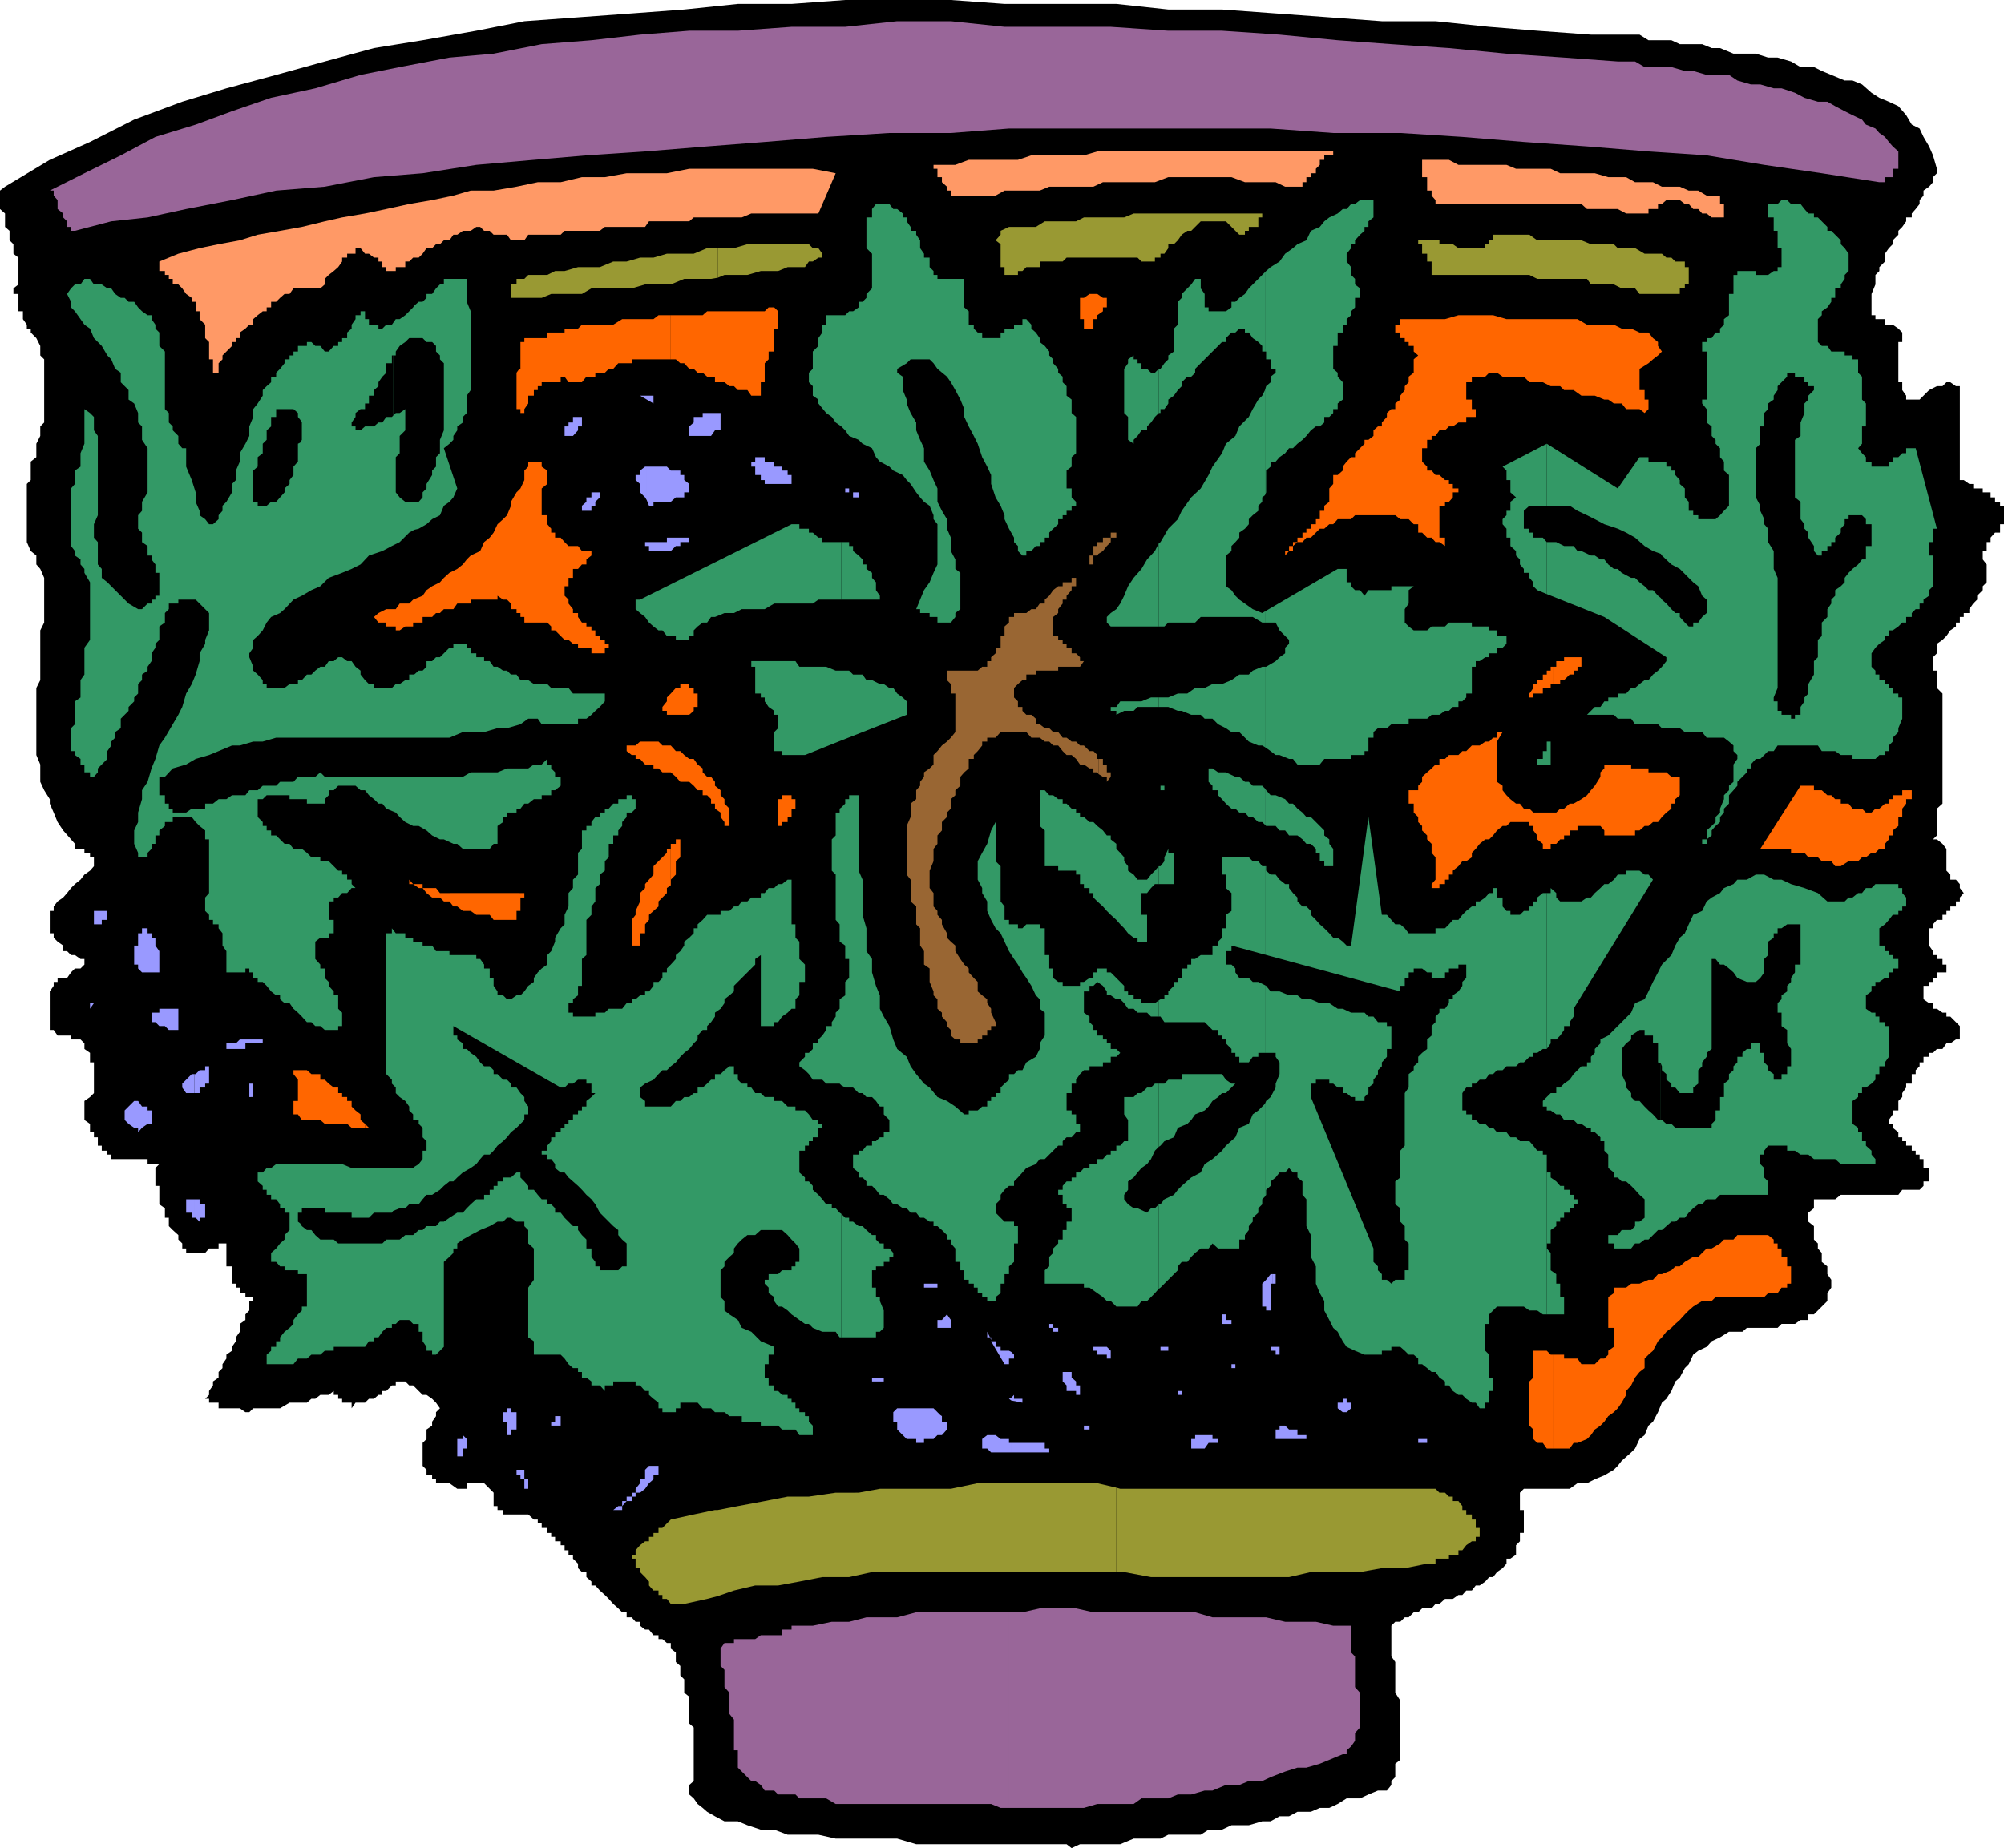
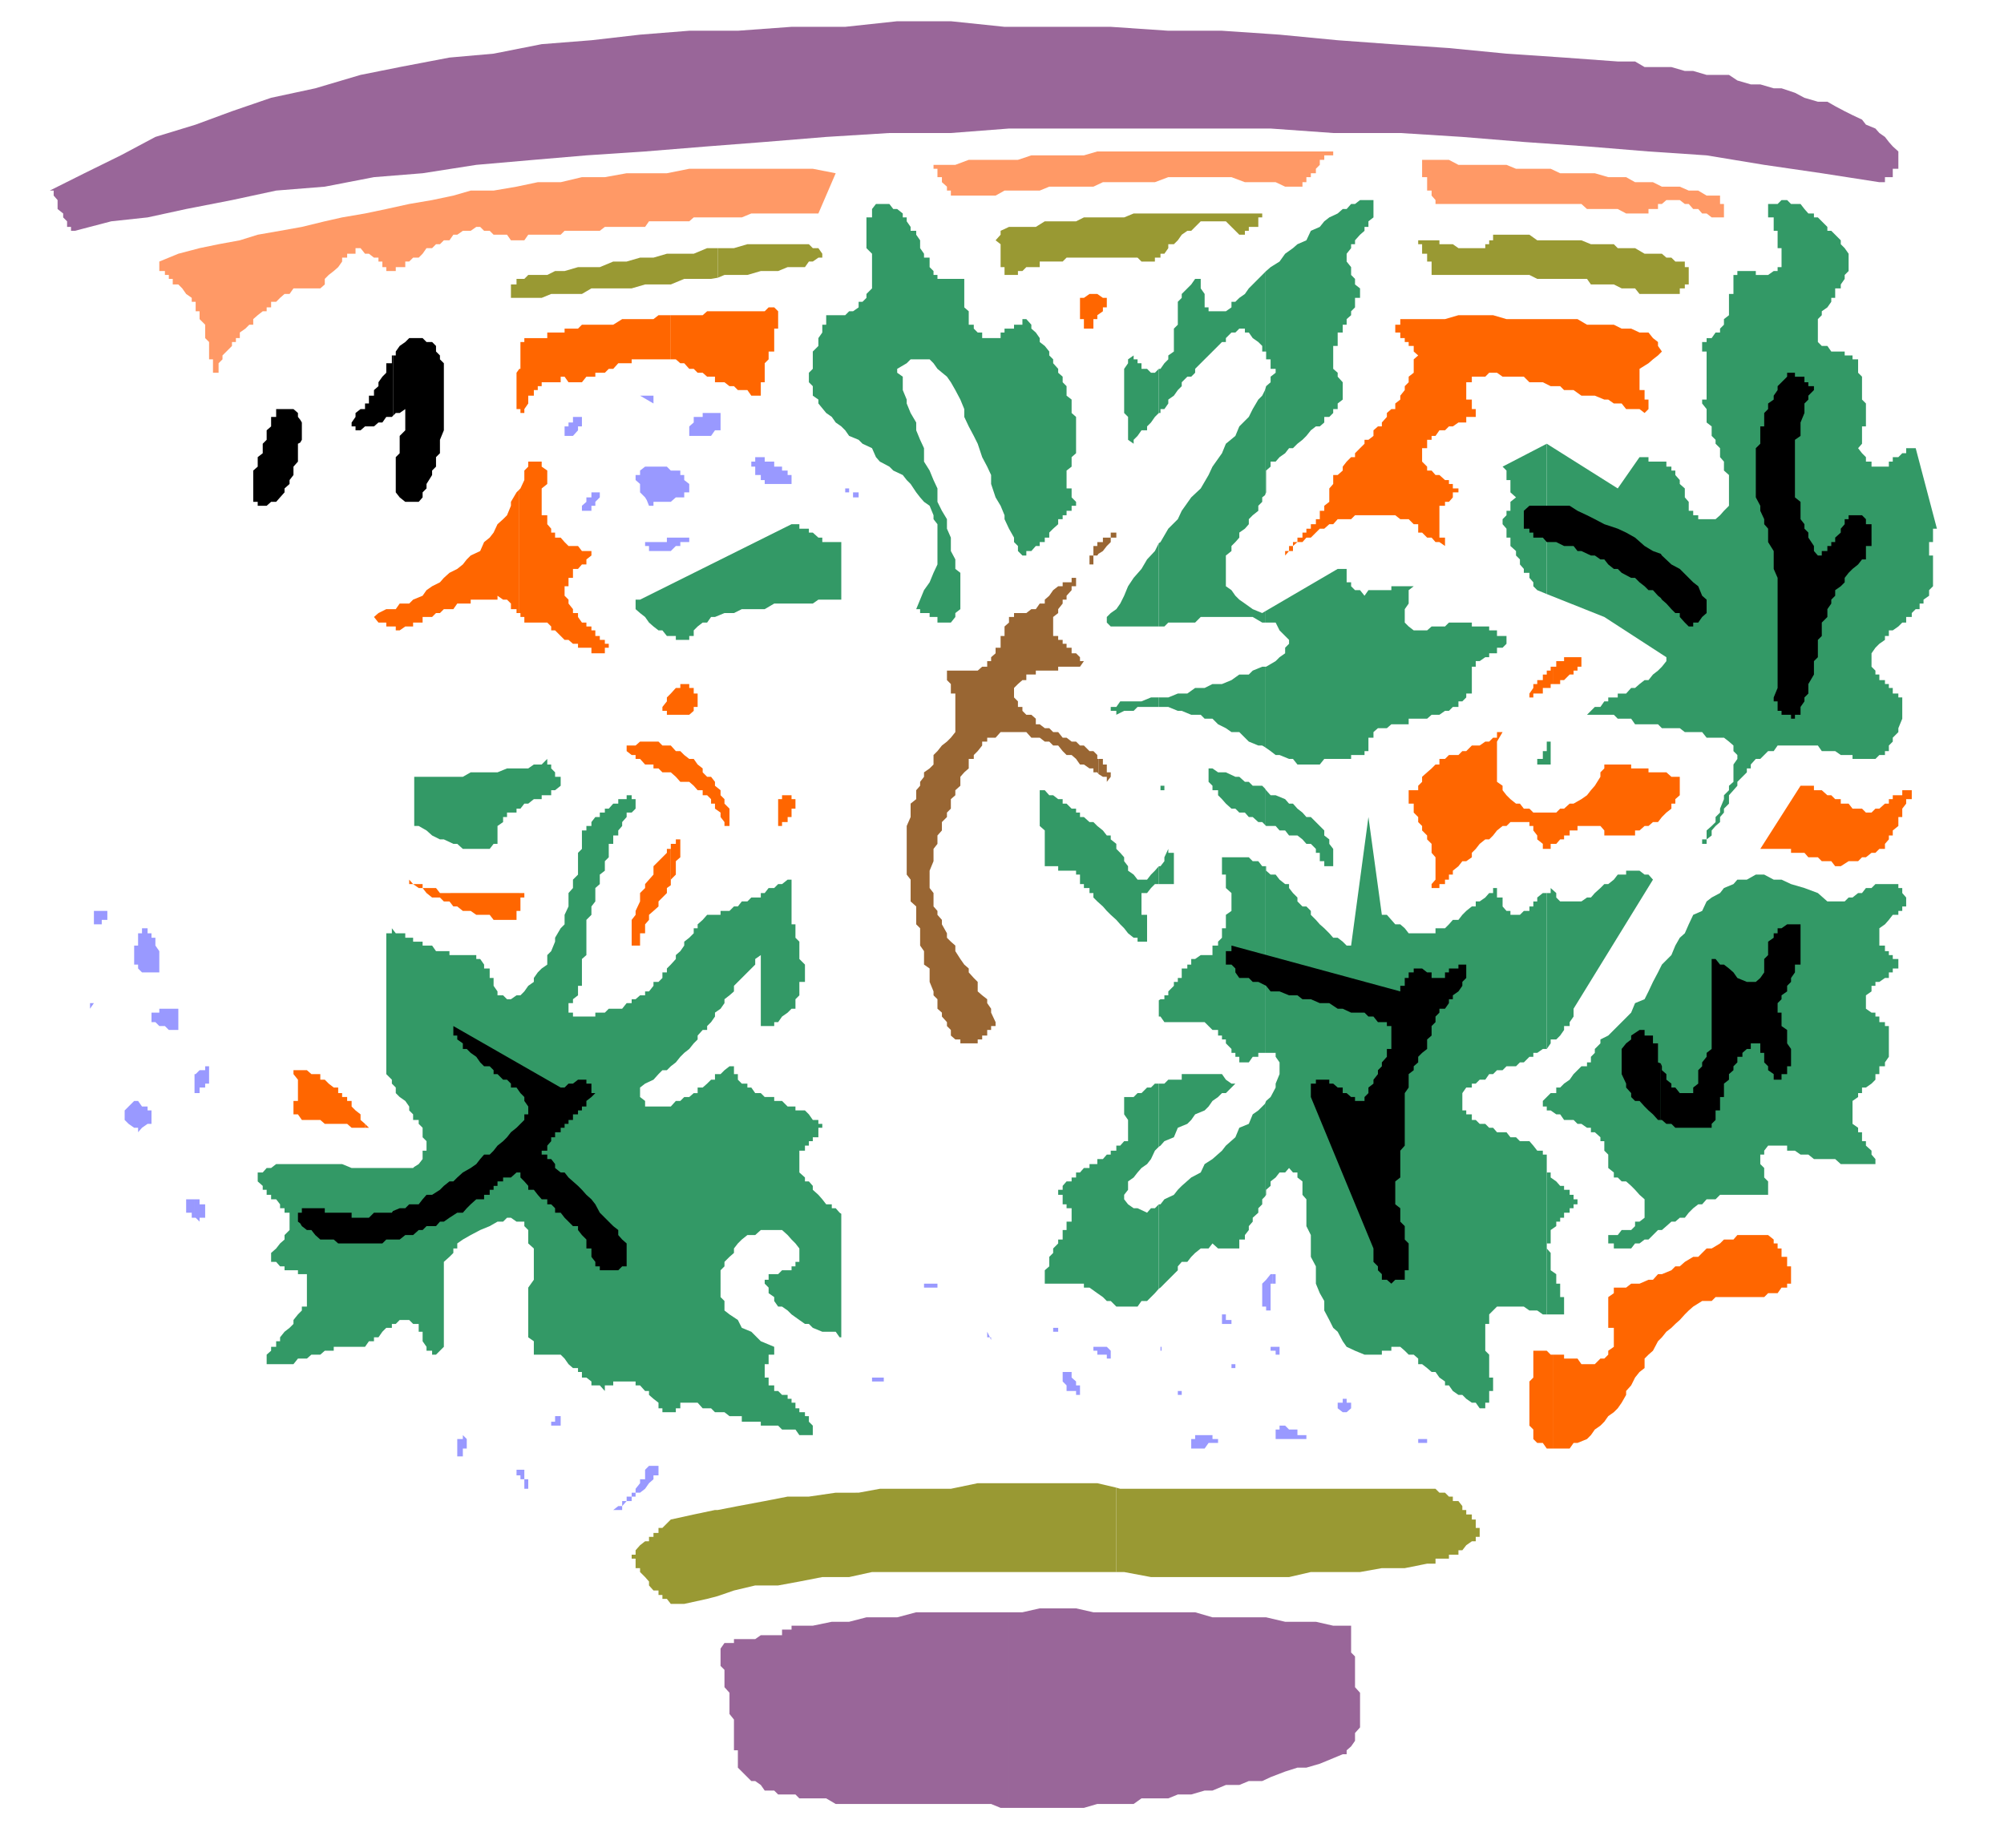
<svg xmlns="http://www.w3.org/2000/svg" width="358.5" height="330.699">
-   <path d="m191.703 330.7 1.5-.7h7.2l2.398-1h4.8l1.399-.7h5.8l1.403-.898h2.399l1.699-.8h3.101l2.399-.7h1.5l1.601-.902h1.7l1.5-.8h2.398l1.602-.7h1.699l1.5-.7 1.601-1h2.399l1.5-.698 1.699-.7h1.602l.8-1v-.703l.7-.699v-2.398l.898-.7v-10.601l-.898-1.399v-5.5l-.7-1v-5.5l.7-.703h.898l.8-.797h.7l.902-.902h.801l.7-.7h1.699l.699-.8h.699l1-.898h1.402l1-.7h.7l.699-.8h1l.699-.903h.703l1-.699.7-.8h.699l.699-.9 1-.698.699-.801v-.899h.703l1-.703V276.5l.7-.7v-1.5h.699v-4.1h-.7v-3.098l.7-.7h8.199l1.402-1h1.7l1.398-.703L287 264l1.703-1 .7-.7.699-.898 1.699-1.5.699-.703.8-1.699.903-.7.7-1.698.8-.7.899-1.703.699-1.699.8-.7.899-1.398.703-1.703.797-.699.902-1.7.7-.698.8-1.7.899-.703 1.5-.699.902-1 1.5-.7 1.598-1h2.402l.797-.698h5.5l.703-.7h2.399l1-.703h1.398v-1h1l.703-.699 1.7-1.7v-1.398l.699-1V229l-.7-1v-1.398l-1-.801v-1.602l-.699-.797v-.902l-.703-.7v-2.398l-1-.8V217l1-.8v-1.598h3.8l1-.801h10.302l.699-.899h3.101l.7-.703v-.797h1V209h-1v-1.598h-.7v-.8h-.699v-.7H342V205h-1v-.8h-.7v-.7h-.698v-.898l-1-.801v-.7h-.7v-.699l.7-1v-.703h1V197l.699-.7v-.698l.699-1v-.7h1V192.2h.703v-.699l.7-.7v-.698h.699v-1h1v-.7h.699l.699-.703h1l.703-1h.7l1-.699h.699v-2.398l-1.7-1.7h-.699v-.703h-.703l-1-.699h-.7v-1h-.698l-1-.7v-2.398h1v-.703h.699v-.7h.699v-1h1.703v-1.398h-.703v-1h-1v-.7h-.7v-.703l-.698-1v-3.097h.699v-.7l.699-.8h1v-.903h.703V163h.7v-.8h1v-.9h.699v-.698l.699-.801-.7-.899v-.703l-.699-.797h-1v-.902l-.699-.7v-3.898L347.5 151l-1-.8h-.7l.7-.7v-4.8l1-.9v-19.698l-1-1V120h-.7v-2.398l.7-.7V115.2l1-.699.703-.7.7-1 1-.698v-.7h.699v-1h.699v-.703h1v-.7l.699-1 .703-.7v-.698l1-1v-.7l.7-.703V101l-.7-.898v-1.5h.7V97h.699v-.8l.8-.9h.899v-1.5h.699v-3.3h-.7v-.7h-.898V89h-.8v-.898h-1.399v-.7H353v-.8h-.7l-1-.7h-.698v-16.8h-.7l-1-.7h-.699l-.703.7h-1l-1.398.699-1.7 1.699H341v-.7l-.7-1v-1.398h-.698V61.2h.699v-1.7l-.7-.7-1-.698h-1.398v-1H335.5v-.7h-.7v-3.8l.7-1.7V49.2l.703-.699v-.7l1-1v-1.398l.7-1 .699-.703V43l1-1v-.7l.699-.698.699-1v-.7h1V38.2l.703-.797.7-.902v-.7l.699-.8v-.898l1-.7.699-.8V31.7l.699-.7v-.8l-.7-2.4-.698-1.6-1-1.7-.7-1.5-1.402-.7-1-1.698L339.602 19l-1.7-.8-1.699-.7-1.402-.898-1.7-1.5-1.699-.7H330l-2.398-1-1.7-.703L324.5 12h-2.398l-1.7-1-2.402-.7h-1.7l-2.198-.698h-4l-2.399-1h-1.5l-1.703-.7h-4L299 7.2h-4.098l-1.601-1h-8.7L275 5.5l-8.598-.7-9.601-1h-9.598l-9.402-.698-9.598-.7-9.601-.703H209l-9.297-1h-20L170.102 0h-18.899l-9.601.7H132l-9.598 1-9.402.702-9.598.7-9.601.699L85.203 5.5l-9.601 1.7-8.7 1.402-8.8 2.398-8.7 2.402-8.902 2.399-7.898 2.398L24 21.402l-7.898 4-7.2 3.2-8 4.8-.902.7v3.3l.902.797v2.403l.801.699V43l.7.7v1.702l.898.7v4.8l-.899.7v1h.899v3.097h.8v1.403l.7 1v.699H5.5v.699l1 1 .703 1.402v1.7l.7.699v11.3l-.7.7V78L6.5 79.402v2.399l-1 .8v3.301l-.7.7V97l.7 1.602 1 .8V101l.703.8.7 1.602v8l-.7 1.399v8.898l-.703 1.403v12l.703 1.699v3.101l.7 1.5 1 1.598v.8l.699 1.602.699 1.7 1 1.5 1.402 1.597.7.801v.902h1.699v.7h1v.8h.699V155l-.7.8-1 .7-.699.902-1 .797-.699.703-.703.899-.7.8-1 .7-.698.898V163h-.7v4h.7v.8l.699.7 1 .7v1H12l.703.702h.7l1 .7h.699v1l-.7.699h-1l-.699.699-.703 1h-1.7v.7h-.698v.702l-.7 1v6.899h.7l.699 1h2.402V186h1.7l.699.7v1l1 .702v1.7h.699v5.5l-.7.699-1 .699v3.402l1 .7v1.5h.7v.898h.699v1.5h.703v.902h1v.7h.7v.8h6.5v.899H28.5l-.7.699v3.2h.7v3.3l1 .7v1.702h.703v1.5l.7.7 1 .898v.8l.699.7v.902h.699v.797h3.402l.7-.797h1.699v-.902H40.5v4.102h1v3.097h.703v.703h.7v1h1v.7H45.3v.699h-.7v1.699l-.699.7v1l-1 .702v1.399l-.699 1V240l-.703 1v.7l-1 .702v.7l-.7 1v.699l-.698.699v1l-1 .7v.702l-.7 1v.7l-.699.699h.7V251h1.699v1h3.8l1 .7h.7l.699-.7h4.8l1.7-1h3.101l.801-.7h.7l.898-.698h1.5l.902-.7v.7h.797v.699h.703V251h1.7v1l.699-1H65.3l.699-.7h.902l.801-.698h.7v-.7h.699l1-1h.699v-.703h1.7l.703.703h.7l1.699 1.7h.699l1 .699L78 251l.703 1-.703.7v.702l-.7 1v.7l-1 .699v1.699l-.698.7v4.1l.699.7v1h1v.7H78v.702h2.402l1.399 1H83.5v-1h3.102l1.699 1.7v2.398H89v.7h1v.8h4.5l1 .902h.703v.7h.7v.8h1v.899h.699V275h.699v.8h1v.7H101v.902h.703v.797h.797v.703l.902.899v.8l.7.7h.8v.898l.899.801v.7h.699l.8.902.903.8.7.7.8.898.899.8.699.7h.8v.902H113l.703.797h.797v.703l.902.7h.7l.8 1h.899v.699h.699l.8.699h.7v1l.902.7v1.702l.801.7v1.699l.7.699v2.402l.898.7v4.8l.8.7v9.597l-.8.703v1.7l.8.699.7 1 .902.699.797.7 1.402.8 1.7.902H132l1.703.7 2.399.8h2.398l2.402.899h5.5l3.098.699h11l3.402 1h26.899l.902.7" />
  <path fill="#f96" d="M308.402 38.2v-1.7h-.699V35h-2.402l-1.5-.898h-1.7l-1.601-.7h-3.2l-1.597-.8H292.5l-1.598-.903h-3.199L285.301 31h-6.2l-1.699-.8h-6.199l-1.703-.7h-8.598l-1.699-.898h-4.8v3.097h.898v2.403h.8V35l.7.8v.7h26.101l1 .902h5.5l1.5.797h4v-.797h1.7V36.5h.699l.8-.7h2.399l.902.7h.7l.8.902h.899l.699.797h.8l.903.703h2.2v.7-1.403M170.902 35h7.2l1.601-.898H186l1.703-.7h7.899l1.699-.8h9.3l2.399-.903h11.3l2.403.903h5.5l1.7.8H233v-.8h.703v-.903h.797V31h.902v-.8l.7-.7v-.898h.8V27.8h1.598v-.7h-42.2l-2.398.7H184.5l-2.398.8H173.3l-2.399.899H167v.7h.703v1.5h.797v.902l.902.8v.7h.7V35h.8m-131.8 31v-1l.699-.7v-.698l1.699-1.7V61.2h.703v-.7h.7v-1l1-.7.699-.698h.699v-1l.8-.7L47 55.7h.703V55h.797v-1h.902l.7-.7.8-.698h.899l.699-1h4.8l.802-.7v-1l.699-.703.902-.699.797-.7.703-1v-.698h.899v-.7h1.5v-1h.898l.8 1h.7l.902.7h.801v.699h.7v1h.699v.699H70.8v-.7h1.7v-1h.703l.7-.698h1l.699-.7.699-1h1L78 43.7h.703l.7-.699h1l.699-1h.699l1-.7h1.402l1-.698h.7l.699.699h1L88.3 42h2.402l.7 1H93.8l.699-1h5.8l.7-.7h6.3l.903-.698h7.2l.699-1h7.199l.8-.7h8.602l1.7-.703h12L149.5 31l-4.098-.8h-22.101l-4 .8h-7.2l-3.898.7h-4.101l-3.801.902h-4.098l-3.8.8-4.102.7h-4.098L81.102 35l-3.801.8-4.098.7-4.101.902-3.801.797-4.098.703-3.101.7-4.102 1-3.898.699-4 .699-3.2 1-3.8.7-3.399.702-3.8 1-3.403 1.399V48.5h1v.7h.703v.702h.7v1h1l.699.7.699 1 1 .699V54H35v1.7h.703v1.402l1 1V60.5l.7.7v3.1h.699v2.4h1V66" />
  <path fill="#99f" d="M124.102 78h3.101l.7-1h1v-3.098h-3.2v.7h-1.601v1l-.801.699V78h.8m14.399 8.602h3.102V85h-.7v-.8h-1v-.7H138.5v-.898h-1.7V81.8h-1.698v.8h-.7v.899h.7V85h1v.902h.699v.7h1.699M104.102 91v.402h1.699V90.5h.699v-.7l.8-.8v-.898h-1.5V89h-.898v.8l-.8.7v.5m0-15.2v-1.198H102.5v1h-.797v.699H101V78h1.5l.902-1v-.7h.7v-.5m11.601 21.9h.399v.902H120l.902-.903h.801V97h1.598v-.8h.8-4.8v.8h-3.598v.7m0-.7h-.3v.7h.3V97m0-7.5.399 1h.8v-.7H120l.902-.8h1.5v-.898h.899v-1.5l-.899-.7V85h-.699v-.8H120l-.7-.7h-3.597v6m0-6h-.3l-.903.7v.8h-.797v.902l.797.7v1.5l.902.898.301.5v-6m0-12 1.2.7v-1.4h-1.2v.7m0-.7H114.5l1.203.7zm36.399 17.302h.5V89h1v-.898h-1.5m-19.399-42v.699h1v-.7h-1m19.199 42.001v-.7h-.699v.7h.7" />
  <path fill="#993" d="M297.3 52.602h3.2v-1h.902v-.7h.7v-3.101h-.7v-1h-1.699l-.703-.7h-.898l-.801-.699h-3.098l-1.703-1h-3.098l-.699-.703h-4.101l-1.7-.699H275l-1.398-1h-6.5v1h-.7v.7h-.699v.702h-4.8l-1-.703H257.5V43h-3.797v.7h.7v1.702h.898v1.399h.8v2.398h17.5l1.399.703h8.902l.7 1h4.101l1.399.7h2.398l.8 1h4m-168.898 233 2.899-1 3.8-.903h4.102L143 283l4.102-.8h4.8l4.098-.9h43.703v-15.1l-3.402-.798h-21.399l-4.8 1h-12.7l-3.8.7H149.5l-4.797.699h-3.8l-4.102.8-4.801.899-3.598.7v15.402m0-15.402h-.5l-3.8.8-4.102.902-1.5 1.5h-.7v.899h-.898V275h-.8v.8h-.7l-.902.7-.797.902v.797H113v.703h.703v1.7h.797v.699l.902.898.7.801v.7l.8.902h.899v.8h.699v.7h.8l.7.898h2.402l4.098-.898 1.902-.5v-15.403m0-220.499 1.2-.5h4.101l2.399-.7h3.101l1.7-.7H144l.703-1h.7l1-.698h.699v-.7l-.7-1h-1l-.699-.703h-11l-2.402.703h-2.899V49.7" />
  <path fill="#993" d="M128.402 44.402H126.5l-2.398 1H119.3l-2.399.7H114.5l-2.398.699h-2.399l-2.402 1h-3.899L101 48.5h-1.7l-1.398.7H94.5l-.7.702h-1.398v1h-1v2.399h5.5l1.7-.7h5.5l1.699-1H113l2.402-.699H120l2.402-1h4.801l1.2-.203v-5.297m71.3 236.898h1.399l4.8.9h24.7l3.898-.9h8.8l3.903-.698h4.098l4-.801h1.5v-.899h2.402v-.703h1.7v-.797h.699l.699-.902 1-.7H264v-.8h.703v-1.598H264v-1.5h-.7V271h-1v-.8h-.698v-.7l-.7-.898h-1v-.801h-.699l-.703-.7h-1l-.7-.699h-56.398l-.699-.203v15.102m0-235.199h3.797l.703.699h2.399v-.7h1v-.699h.699l.699-1V43.7h1l.703-.699.7-1 1-.7h.699l1.699-1.698h4.5L221 41.3l.703.699h1v-.7h.7v-.698h1.699v-1.7h.699V38.2h-23l-1.7.703h-1.398v7.2m0-7.201h-5.8l-1.403.7h-5.598l-1.601 1H180.5l-1.5.699V42l-.898 1 .898.7v4.1h.703v1.4h2.399v-.7h.8l.7-.7H186v-1h4.102l.699-.698h8.902v-7.2" />
  <path fill="#f60" d="M328.3 155h1l1.403-.898h1.7l.699-.7h.699l1-.8h.699l.703-.7h1V151l.7-.8v-.7h.699v-.898l1-.801v-1.602h.699v-1.5l.699-.898V143h1v-1.598h-1.7v.899h-1.698V143h-.7v.8h-.699l-1 .9h-.703l-.7.702h-1l-.698-.703h-1.7l-.699-.898h-1.402V143h-1l-.7-.7h-.699l-1-.898H324.5v-.8h-2.398l-7.2 11.3h5.5v.7h2.399l.699.8h1.703l.7.7h1.699l.699.898M195.602 58.102v-1h.699v-.7l1-.703V55H198v-1.7h-.7l-1-.698h-1.398l-1 .699h-.699v3.8h.7v1.7h1.699v-.7m-54.7 89.001v-.903h.7v-1.5h.699V143h-.7v-.7h-1.699v.7h-.699v4.8h.7v-.698h1M65.3 201.8h.7l-.7-.698zm0 0" />
  <path fill="#f60" d="m65.3 201.102-.8-.7v-1l-.898-.703-.7-.699v-1h-.8v-.7h-.899v-.698H60.5v-1h-.797l-.902-.7-.7-.703h-.8v-1h-1.598l-.8-.699H52.5v.7l.8 1v3.8h-.8v2.402h.8l.7 1h3.3l.802.7h4l.8.699h2.399v-.7M92.902 163h.2v-2.398h.699v-.801h-.7v-.899.899h-.199V163m0-3.2H78.703l-.703-.898h-2.398l.699.899 1 .8h1.402l.7.7h1l.699.898h.699l1 .801h1.402l1 .7h2.399l.699.902h4.101V163h.5v-3.2m0-50.1h.2v.702h.699v1h4.101l.7.7v.699h.699L101 114.5h.703l.797.7h.902v.702h2.399v1h2.402v-1h.7v-.703h-.7v-.699h-.902v-.7h-.801v-1h-.7v-.698h-.898v-.7h-.8l-.7-1v-.703h-.902V109l-.797-1v-.7l-.703-.698v-1.7h.703v-1.5h.797v-1.601h.902l.7-.801h.8v-.898l.899-.7v-.8h-1.7l-.699-.903h-1.699L101 97l-.7-.8h-1v-.9h-.698v-.698l-.7-.801v-1.602h-1v-4.797l1-.8v-2.403l-1-.699v-.898H94.5v.898l-.7.7v1.702l-.698 1.5-.2.2v22.097" />
  <path fill="#f60" d="m92.902 87.602-.5.5-1 1.699v.699l-.699 1.7-.703.702-1 .899-.7 1.5-.698.898-1 .801-.7 1.602-1.699.8-.703.7-.7.898-1 .8-1.398.7-1 .902-.699.797-1.402.703-1 .7-.7 1-1.699.699-.699.699H71.5l-.7 1h-1.698l-1.399.7-.8.702.8 1h1.399v.7H70.8v.699h.699l1-.7h1.402v-.699h1.7v-1H77.3l.7-.702h.703l.7-.699h1.699l.699-1h2.402v-.7H89v-.698l1 .699h.703l.7.699v1h1v.7h.5v-22.1M92.902 73.2h.2v1.402-.7h.699V73.2l.699-1v-1.398h1v-1h.703v-.7h.7v-.699h3.398v-1H101l.703 1h2.399l.8-1h1.598V66.7h1.703l.7-.699h.8l.899-1H113v-.7h7v-7.898h-2.2l-.898.7h-5.601l-1.598 1h-5.601l-.7.699H101v.699h-3.098v1h-4.101v.7h-.7V66h-.199v7.2m0-7.2-.5.7v6.5h.5V66M120 158.402v-1l.902-.902v-2.398l.801-.7V150.2h-.8v.8H120v7.402" />
  <path fill="#f60" d="M120 151.902h-.7v.7L116.903 155v1.5l-.8.902-.7.797v.703l-.902.899v1.5l-.797 1.699v.7l-.703.902v4.597h1.5V167h.902v-1.598l.7-.8v-.903l.8-.699.899-.8v-.9l1.5-1.5v-.898l.699-.5v-6.5M120 138.2l.902.8.801.902h1.598l.8.7.7.8h.902v.899h.797l.703.699v.8h.7v.9l1 .702v.797l.699.903v.699h.898v-3.102l-.898-.898V143l-.7-.7v-.898l-1-.8v-.7l-.699-.902h-.703l-.797-.8v-.7l-.902-.7-.7-1h-.8l-.899-.698-.699-.7h-.8l-.903-1v4.797m0-4.797h-1.5l-.7-.703h-3.3l-.797.703h-1.601v1l.898.7h.703v.699h.797l.902 1h1.5v.699h.899l.699.7h1.5v-4.798m0-5.5h3.3l.802-.703v-.699h.699v-2.398h-.7v-1h-.8v-.7h-1.598v.7h-.8l-.903 1v3.8m0-3.8-.7.699v.699l-.8 1v.7h.8v.702h.7v-3.8m0-59.802h.902l.801.7h.7l.898 1h.8l.7.7h.902l.797.702h1.402v1h1.7l.898.7h.8l.7.699h1.703l.7 1h1.699v-2.399h.699V65l.699-.7v-1.398h1v-4.101h.703v-3.102L138.5 55h-1l-.7.7h-10.3l-.797.702H120v7.899M277.902 259.2h2.899l.699-1h.703l1.7-.7.699-.7.699-1 1-.698.699-.7.703-1 1-.703.7-.699.699-1 .8-1.398v-.7l.899-1 .699-1.402.8-1 .903-.7v-1.698l.7-.7.8-.703.899-1.699.699-.7.8-1 .899-.698.703-.7.797-.703.902-1 .7-.699.8-.7 1.598-1h1.703l.7-.698h8.699l.699-.7H318l.703-1h1v-.703h.7v-3.097h-.7v-1.7h-1v-1.5H318v-.902h-.7v-.7l-1-.8h-5.5l-.698.8h-1.7l-.699.7-1.5.902h-.902l-.801.797-.7.703h-.898l-1.5.899-.902.8h-.797l-.703.7-1.7.699h-.698l-.899 1h-.8l-1.602.7h-1.5l-.899.702h-2.199v1l-1 .7v5.5h1V241l-1 .7v.702l-.703.7h-.7l-1 1h-2.398l-.699-1h-2.402v-.7h-1.899V259.2" />
  <path fill="#f60" d="M277.902 242.402h-.5l-.699-.703h-2.402v4.801l-.7.7v7.902l.7.699v1.699l.699.7h1l.703 1h1.2v-16.798M277.902 151h.5l.7-.8h.699v-.7h1v-.898h1.402v-.801h4.098l.699.8v.899h5.5v-.898h.8l.903-.801h.7l.8-.7h.899l.699-.902.8-.797.899-.703v-.898h.703V143l.797-.7V139H299l-.898-.8h-3.2v-.7h-3.101v-.7H287v.7l-.7.7v.8l-1 1.602-.698.8-.7.899-1 .699-1.402.8h-.7l-1 .9h-.698l-.7.702h-.5V151m0-5.598h-3.601l-.7-.703h-1l-.699-.898h-.699l-1-.801-.703-.7-.7-.898v-.8l-1-.7V132.7l1-1.699h-1v1h-.698l-.7.7h-.699l-1 .702h-1.402l-1 1h-.7l-.699.7h-1.699l-.703.699h-1v1h-.7l-.698.699-.801.7-.899.8v.902l-.699.7v.8H252v2.399h.902v1.601l.801.797v.903l.7.699v.8l.898.899v.7l.8.8v1.602l.7.8v4l-.7.797v.703h1.399v-.703h1v-.797h.703v-.902h.7v-.7l1-.8.699-.898h.699l1-.7v-.8l.699-.7.703-.902 1-.8h.7l.699-.7.699-.898 1-.801h.699l.703-.7h3.399v.7h.699v.8l.699.899v.7l1 .8v.902h1.402V151h.5v-5.598m0-23h1.2v-.703h.699l1-1h.699V120h.703v-.7h.7v-1.698H279.8v.699h-1.399v1h-.5v3.101" />
  <path fill="#f60" d="M277.902 119.3h-.5v.7h-.699v.7H276v1h-1v.702h-.7v.7l-.698 1v.699h.699v-.7H276v-1h1.402v-.699h.5v-3.101m0-50.199h1.2l.699.699h1.699l1.402 1h2.399L287 71.5h.703l1 .7h1.399l.8 1h2.399l.902.702.7-.703V71.5h-.7v-1.7h-.902V66l1.601-1 .801-.7.899-.698.699-.7-.7-1V61.2l-.898-.699-.8-1H293.3l-1.5-.7h-1.7l-1.398-.698h-4.8l-1.7-1h-4.3v12m0-12.001H269.5l-2.398-.7h-6.2l-2.402.7h-8v1h-.898V59.5h.898v1h.8v.7h.7v.702h.902v1l.801.7-.8.699v2.398l-.903.703v1l-.7.7v.699l-.8 1v.699l-.898.7v1h-.7l-.8.702v.7l-.899 1v.699h-.703l-.797.699v1l-.902.7h-.7v.702l-.8.797-.899.903v.699h-.699l-.8.8-.7.899v.7l-.902.8h-.801v1.602l-.7.8v2.399l-.898.699v.902h-.8v1.5h-.7v.899h-.902v.8h-.797v.7H233v.898h-.898V97h-.801v.7h-.7v.902h-.699v.8l.7-.8h.699v-.903l.8-.699H233l.703-.8h.797l.902-.9.7-.698h.8l.899-.801h.699l.8-.899h2.403l.7-.703h7.199l.898.703h1.5l.902.899h.801v1.5h.7l.898.898h.8l.7.801h.699l1 .7v-1.5h-1v-5.7h1v-.7h.703l.7-.8v-.898h1v-.7h-1v-.8h-.7v-.7h-.703l-1-.902h-.7l-.698-.8h-.801v-.7l-.899-.898v-2.403h.899v-1.5h.8V78h.7l.699-1h1l.703-.7h.7l1-.698h1.398v-1H264v-1.403h-.7V71.5h-1v-3.098h1v-1h2.403l.7-.703h1.398l1 .703h3.8l1 1H276l1.402.7h.5v-12m-48 42.3h-1v.7-.7h1m-154.3 59.5v-.703h-1.7l-.699-.797v.797h.7l1 .703h.699" />
  <path fill="#99f" d="M100.3 255.102v-1.7h-1v1h-.698v.7h1.699M82.8 259.2h.7v-1.7l-.7-.7v.7h-1v3.102h1v-1.403m29.302 9.403H113v-.801h.703v-.7h.797l.902-.699.7-1 .8-.703V264h.899v-1.7h-1.7l-.699.7v1.7h-.902v.702l-.797 1v.7H113v.699h-.898v.8h-.801v.899h-.7l-.898.7h1.598v-.7l.8-.898m108.199-31.7v-.703h-1v-1h-.698v1.703h1.699m-62.199 9.598H156v.7h2.102v-.7m35.101 3.102v-1.7h-.703v-.703l-.797-.699v-1h-1.601v1.7l.699.702v1h1.699v.7h.703m18.199 0v-.7h-.699v1.399-.7h.7m29.499 3.099.801-.7v-1h-.8v-.7h-.7v.7h-.902v1l.902.7h.7m15.897 5.5h-1.5v-.7h-2.398.801v.7h3.098m-43.001 1h1.7l.703-1h1.7v-.7h-1v-.7H213.8v.7h-.7v1.7h.7M17 179.5h-.898v1l.699-1H17m0-14.098h1.203v-.8h1V163H17v2.402M17 163h-.2v2.402h.2V163m9.602 38.102h.5v-2.403h-.5v2.403m0-2.402h-.2v-.7h-1l-.699-1H24l-1.7 1.7v1.702l.7.7 1 .699h.703v.8l.7-.8 1-.7h.199V198.7m0-24.7H28.5v-3.8l-.7-1v-1.4h-.698v-.8h-.5v7m0-7h-.2v-.898h-1V167h-.699v2.2H24v3.402h.703v.699l.7.699h1.199v-7m8.198 50.902h.2l.703.7v-.7h1V215.5h-1v-.898h-.902v3.3m-.001-3.3h-1.5V217h1v.902h.5v-3.3m0-19h.903v-1h1v-.7h.7v-3.101h-.7v.699h-1l-.703.7h-.2v3.402" />
-   <path fill="#99f" d="M34.8 192.2h-.5l-1 1-.698.702v.7l.699 1h1.5v-3.403m10.101 4.101h.399v-2.398h-.399v2.399m0-2.399h-.3v2.399h.3v-2.399m0-7.202H47v-.7h.703-2.8v.7m-.001-.7h-2l-.699.7H40.5v1h3.402v-1h1v-.7m46.5 70.8v-1h1v-3.1h-1v-.7 4.8" />
-   <path fill="#99f" d="M91.402 252h-.699v.7H90v1.702h.703v2.399h.7V252m76.8 4.8h.297l.902-1v-1.398h-.902v-1l-.297-.203v3.602m0-3.601-.5-.5-.703-.7h-6.5l-.7.7v1.702h.7v1.399l1 1 .703.699h1.7v.7h1.398v-.7H167l.703-.7h.5v-3.6m0-15.598h1.899v-1.403l-.7-1-.902 1h-.297v1.403m0-1.402h-.5v1.402h.5v-1.403m12.699 23.703h6.801v-.703h-.8v-1h-6v1.703m-.001-1.702h-.402v-.7H179l-.898-.7h-1.5l-.899.7v1.7h.899l.699.702h3.601V258.2m0-7.598 2 .398v-.7h-1.5v-.698l-.5.5v.5m0-.5-.402.199.402.3zm0-7h.5v-.7l-.5-.5v1.2m0-1.2-.402-.203H179V241h-.898v-1h-.801l2.402 4.102h.797v-1h.402v-1.2m7.5-5h-.699v.7h.7v-.7m6.499 18.898v-.698h-1v.699h1M207.8 241.7h1.2v-.7h-1.2v.7" />
  <path fill="#99f" d="M207.8 241h-.198v.7h.199v-.7M221 244.102h-.7v.699h.7v-.7m6.703 13.399h6v-.7h-1.601v-1h-1.5l-.7-.698h-1v.699h-.699v1.699h-.5m0-15.8h.5v.702h.7V241h-1.2v.7m0-.7h-.402v.7h.402v-.7m0-11.3h.5V228h-.5v1.7" />
  <path fill="#99f" d="M227.703 228h-.402l-.801 1-.7.7v4.1h.7v.7h.8v-4.8h.403V228M27.102 181.902v1h.699l.699.7h1l.703.699h1.7V180.5H28.5v.7h-1.398v.702M92.402 263v1h.7v.7h.699V263h-1.399m1.398 1.7v1.702h.7V264.7h-.7m73.903-35h-2.402v.702h2.402v-.703m20.699 7.903v.699h.899v-.7h-.899M177.3 239.8v-.5h-.198zm-.198-.5-.5-1v1zm18.5 1.7v.7h.699v.702H198v.7h.703v-1.403L198 241h-2.398" />
  <path fill="#963" d="m196.5 138.5.8.5h.7v.902l.703-.902v-.8H198v-1.4h-.7v-1h-.8v2.7" />
  <path fill="#963" d="M196.5 135.8h-.2v-.698l-.698-.7h-.7l-1-1h-.699l-.703-.703h-.797l-.902-.699h-.7l-.8-1h-.899l-.699-.7h-.8l-.903-.698h-.7v-1l-.8-.7h-.898l-.7-.703v-.699h-.8v-1l-.7-.7v-1.698l.7-.7.8-.703h.7v-1h1.699V120h4v-.7h3.902l.7-1h-.7v-.698l-.703-.7h-.797v-1h-.902v-.703h-.7v-.699h-.8v-.7h-.899v-3.398l.899-.703V109l.8-1v-.7h.7v-.698l.902-1v-.7h.797v-1.5h-.797v.797h-1.601v.703h-.801l-.899.7-.699 1-.8.699V108H186l-.7 1h-.8l-.898.7h-2.2v.702h-.902v1l-.797.7v1.699H179v2.101h-.898v1l-.801.7v.699h-.7v1h-.898l-.8.699h-5.5v1.7l.699.702v1.7h.8V131l-.8 1-.7.7-.902.702-.797 1-.703.7v1.699l-.7.699-1 .7v.8l-.698.902v.7l-.7.8V143l-1 .8v2.4l-.699 1.6v8.7l.7.902v3.899l1 .898v3.203l.699.7v3.097l.699 1v2.403l1 .699v2.398l.699 1.703v.7l.703.699v1.699l.797.7v.702l.902 1v.7l.7.699v1l.8.699h.899v.7h3.101v-.7h.801v-.7h.899v-1h.699v-.698h.8v-.7l-.8-1.703v-.699l-.7-1v-.7l-.898-.698-.8-.7V175.7l-.7-.699-.902-1v-.7l-.801-.698-.7-1-.898-1.403v-1l-.8-.699-.7-.7v-.8l-.902-1.598v-.8l-.797-.903v-.7l-.703-.8v-2.4l-.7-.898v-3.101l.7-1.7v-2.199l.703-.902v-1.5l.797-.898v-1.5l.902-.903v-.797l.7-.703V143l.8-.7v-.898l.899-.8V139l.699-.8.8-.7v-1.7h.903v-.698l.7-.7.8-1v-.703h.899V132h1.5l.898-1h4.602l.898 1h1.5l.902.7h.801l.7.702h.898l.8 1 .7.7h.902l.797.699.703 1h.7l1 .699h.699v.7h.699l.199.3v-2.7m0-36.698.8-.5.7-.903.703-.699v-.8h1v-.9h-1v.9h-1.402v.8h-.801v2.102m0-2.102h-.2v.7h-.698v1.702h-.7V101h.7v-1.598h.699l.199-.3V97" />
  <path fill="#396" d="M74.102 236.902h.8v1.399h.7V240l.699 1v.7h1v.702H78L79.402 241v-15.2l1-.898.7-.703v-.797h.699v-.902l1-.7 1.402-.8 1.7-.898 1.699-.7 1.398-.8h1l.703-.7h.7l1 .7H93.8v.8l.699.7v2.398l1 .902V229l-1 1.402v8.899l1 .699v2.402h4.8l.7.7.703 1 .797.699h.902v.699h.7v1h.8l.899.7v.702h1.5l.902 1v-1h1.5v-.703h4v.703h.797l.902 1h.7v.7l.8.699.899.699v1h.699v.7h2.402v-.7h.801v-1h3.098l.902 1h1.5l.7.7h1.699l.898.702h2.203v1h3.399v.7h3.101l.7.699h2.398l.699 1h2.402v-1.7l-.699-.699v-1H144v-.703h-1V252h-.7v-1h-.698v-.7h-.7v-.698h-1l-.699-.7h-.703v-1h-1V246.5h-.7v-2.398h.7v-1.7h1V241l-2.398-1-1.7-1.7-1.699-.698-.703-1.403-1.5-1-.898-.699v-1.7l-.7-.698V227.3l.7-.7v-.8l.898-.899.8-.703v-.797l.7-.902.703-.7 1-.8h1.399l1-.898h3.8l1 .898.7.8.699.7.699.902v2.399h-.7v.8h-.698v.7h-1.7l-.699.699H137.5v1h-.7v.7l.7.702v1l1 .7v.699l.703 1h.7l1 .699.699.7 1.398 1 1 .702h.703l.7.7 1.699.699h2.398l.703 1h.297v-22.102l-.297-.199-.703-.8h-.7v-.7h-1l-.698-.898-.7-.801-1-.899v-.703l-.699-.797H144v-.703l-1-.898v-3.899h1V205h.703v-.8h.7v-.7h1v-1.7h.699v-.698h-.7v-.7h-1l-.699-1-.703-.703h-1.7V198h-1.398l-1-1H138.5v-.7h-1.7l-.698-.698h-1l-.7-1h-.699v-.7h-1L132 193.2v-1h-.7v-1.398h-.8l-.898.699-.7.7h-1v1h-.699l-.703.702-.797.7h-.902v1h-.7l-.8.699h-.899l-.699.699h-.8l-.903 1h-4.598v-1l-.902-.7v-1.698l.902-.7 1.5-.703.899-1 .699-.699h.8l.7-.7.902-.698.801-1 .7-.7.898-.703.8-1 .7-.699v-.7l.902-1h.797v-.698l.703-.7.7-1v-.703l1-.699.699-1v-.7l.898-.698.8-.7v-1l.7-.703.703-.699 2.399-2.398v-1l1-.7v12.7h2.398v-.7h.703l.7-1 1-.703.699-.699h.699v-1.7l.699-.698V175.7h1v-3.097l-1-1V168.5l-.7-.7v-2.398h-.698v-8h-.7l-1 .797h-.699l-.703.703h-1l-.7.899h-.698v.8h-1.7l-.699.7h-1l-.703.898h-.7l-.8.801h-1.598v.7H126.5l-.797.902-.902.8v.7h-.7V167l-.8.8-.899.7v.7l-.699 1-.8.702v.7l-.903 1-.7.699V174h-.8v1l-.7.7h-.898v.702l-.8 1h-.7v.7h-.902l-.797.699H113v.699h-.898l-.801 1h-2.399l-.699.7H106.5v.702h-4v-.703h-.797V179.5h.797v-.7l.902-.698v-1.7h.7v-4.8l.8-.7v-6.3l.899-.903v-1.5l.699-.898v-2.399l.8-.703V156.5l.903-.7v-1.698l.7-.7V151h.8v-1.5h.899v-.898l.699-.801v-.7l.8-.902v-.797H113l.703-.703V143H113v-.7h-.898v.7h-1.5v.8h-.899l-.8.9h-.7v.702h-.902v.797h-.801l-.7.903v.699h-.898v.8h-.8v3.301l-.7.7v3.898l-.902.902v1.5l-.797.899v2.398l-.703 1.5v1.703l-.7.7-1 1.699v.699l-.698 1.7-.7.702v1.7l-1 .699-.699.699-.703 1v.7l-1 .702-.7 1-.698.7h-.7l-1 .699h-.699l-.703-.7h-1v-.699l-.7-1V175h-.698v-1.7h-1v-.698l-.7-1h-.699v-.7h-4.8v-.703H78l-.7-1h-1.698v-.699h-1.5v31.902h.8v.7l.7.699v1.699l.699.7v1.702h-.7v1.5l-.699.899-.8.5v28.101m0-28.102-.2.2h-11l-1.699-.7h-11.8l-.903.7h-.797l-.703.8h-.898v1.602l.898.797v.703h.703v.899h.797v.8h.902l.7.899v.7h.8v.8h.899v3.102l-.899.898v.8l-.8.7-.7.902-.902.797v1.602h.902l.7.8h.8v.7h2.399V228h1.601v5.8H54v.7l-.7.7-.8 1v.702l-.7.7-.898.699-.8 1V240h-.7v1H48.5v.7l-.797.702v1.7H52.5l.8-1h1.602l.801-.7h1.598l.8-.703h1.602V241h5.598l.699-1h.902v-.7h.801l.7-1 .699-.698h1v-.7h.699l.699-.703h1.703l.7.703h.199v-28.101m0-40.301h-.2v-.7H72.5v-.8h-1.7l-.698-.898V167h-1v25.2l1 1v.702l.699.7v1l.699.699 1 .699.703 1v.7l.7.702v1h.199V168.5m0-20.7h.8l1.399.802 1 .898 1.402.7h.7l1.699.8h.699l1 .902h4.8l.7-.902H89v-3.2l1-.698v-.903h.703v-.797h1.7v-.703h.699l.699-.898h.699l1-.801h1.402v-.7h1.7v-.898h.699l1-.8V139h-1v-.8l-.7-.7v-.7h-.699v-1l-1 1H95.5l-1 .7h-3.797l-1.703.7h-4.797l-1.402.8h-8.7v8.8" />
-   <path fill="#396" d="M74.102 139h-16l-.801-.8-.899.8h-3.101l-.801.902h-2.398l-.7.7H47l-.898.8h-1.5l-.7.899H41.5l-1 .699h-1.398l-1 .8h-1.399v.9h-2.402l-1 .702h-2.399v-.703h-.699v-.898H29.5v-1.5h-1V139h1l1.402-1.5 2.399-.7 1.699-1 2.402-.698 1.7-.7 2.398-1h1.402l2.399-.703H47l2.402-.699h24.7v-11.3h-.899v1H72.5l-1 .702h-.7l-.698.7h-3.2v-.7H66l-.7-.703-.8-1V120l-.898-.7-.7-1h-.8l-.899-.698H60.5l-.797.699h-.902l-.7 1h-.8l-.899.699-.699.7h-.8l-.903 1h-.7v.702h-1.5l-.898.7h-3.199v-.7H47v-.703l-.898-1L45.3 120v-.7l-.7-1.698v-.7l.7-1V114.5l.8-.7.899-1 .703-1.398.797-1 1.602-.703.8-.699 1.598-1.7 1.5-.698 1.703-1 1.598-.7 1.5-1.5 2.402-.902 1.7-.7 1.597-.8 1.5-1.598 2.402-.8 1.7-.903L71.5 97l1.703-1.7.899-.5V54.7l-.2.3-1.402 1.402-1 .7h-.7l-.698 1h-1l-.7.699h-.699v-.7H66v-1h-.7V55.7h-.8v.703h-.898v.7l-.7 1v.699l-.8.699v1h-.899v.7H60.5v.702h-.797l-.902 1h-.7l-.8-1h-.899l-.699-.703h-.8v.703H53.3v1h-.8v.7h-.7v.699h-.898V65l-.8 1-.7.7v.702H48.5v1l-.797.7L47 69.8v1l-.898 1.398-.801 1v1.403l-.7 1.699V78l-.699 1.402-1 1.7v1.5l-.699 1.597v1.703l-.703.7v1.5l-1 1.699-.7.699v.902l-.698.797v.703l-1 .899h-.7l-.699-.899-1-.703v-.797L35 89.801v-1.7l-.7-2.199-1-2.402v-3.3h-.698l-.7-.798V78l-1-1v-.7l-.699-.698v-1.7L29.5 73.2V62.902l-1-1V59.5l-.7-.7v-.698l-.698-1v-.7h-.7l-1-.703-.699-.699L24 54h-1l-.7-.7h-.698l-1-.698-.7-1h-.699l-1-.7h-1.402l-.7-1h-1l-.699 1h-1l-.699.7-.703 1L12.703 54v1l.7.7 1 1.402.699 1 1 .699.699 1.699 1.402 1.402 1 1.7.7.699.699 1.699 1 .7v1.702L23 69.801V71.5l1 .7.703 1.702v1.7l.7.699v2.398l1 1.5v7.903l-1 1.699v1.601l-.7.797v2.403l.7.699V97l1 .7v1.702h.699v.7l.699.898v1.5h.699v4.102h-.7v.699h-.698V108h-.7l-1 1h-.699L23 108l-3.098-3.098-.699-.703-1-.797v-1.601L17.5 101v-4l-.7-.8v-2.4l.7-1.6V78l-.7-1v-2.398l-.698-.7-1-.703v6.203l-.7 1.7V83.5l-1 .7v2.402l-.699.8V97.7l.7.903v.8l1 .7V101l.699.8v.7l1 1.7v10.3l-1 1.402v4.797l-.7 1v3.102l-1 .699v4.102l-.699.699v4.101h.7v.7l1 .699v1h.699v1.398h1V139h.699l.699-.8v-.7l.703-.7 1-1v-1.398l.7-1v-.703l.699-.699v-1l1-.7v-1.698l.699-.7.699-.703v-.699l1-1v-.7l.703-.698v-1.7l.7-.703v-1l1-.699v-.7l.699-1v-1.398l.699-1v-.703l.699-.699v-2.398l1-.7V109.7l.703-.699v-1h1.7v-.7H35l.703.7 1.7 1.7v3.1l-.7 1.7v.7l-1 1.702v1.399L35 120.699l-.7 1.703-1 1.7-.698 2.398-.7 1.402-1 1.7L29.5 132l-1 1.402-.7 2.399-.698 1.699-.7 2.402-1 1.5V143l-.699 2.402v1.7l-.703 1.5V151l.703 1.602v1.5-.7h1.7v-.8l.699-.7V151h.699v-1.5h.699v-.898l1-.801v-.7h1.402v-.902h3.399l.699.903.703.699 1 .8v1.598h.7v9.602l-.7.8V163l.7.7v.902h.699v.8h1v.7l.699.898v2.2l.699 1v3.8h3.402v-.7h.7v.7h.699v1h.8v.7H47l.703.702.797 1 .902.7h.7v.699l.8.699h.899l.699 1 .8.7.7.702.902 1h.801l.7.7h.898l.8.699H60.5v-.7h.703V181.2l-.703-.699v-2.398h-.797v-.7l-.902-1v-.703l-.7-.699v-1.7h-.8v-.698l-.899-1V168.5l.899-.7h1.5v-.8h.902v-2.398h-.902V161.3h.902v-.7h.797l.703-.8h.899l.8-.899h.7l-.7-.703v-.797h-.8v-.902h-.899v-.7H60.5l-.797-.8-.902-.898h-1.5v-.7h-1.598l-.8-.8-.903-.7h-1.5l-.7-.902h-.898l-1.5-1.5H48.5v-.898h-.797v-.801H47v-.7l-.898-.902V143H47l.703-.7h4.098v.7h3.101v.8h3.2v-.8l.699-.7v-.898h.902l.797-.8h3.102l.898.8h.8l.7.899.902.699.801.8h.7l.699.9 1.699.702.699.797 1 .903 1.402.699h.2V139m0-7h6.3l2.399-1h3.8l2.399-.7h1.703l2.399-.698 1.398-1h1.703l.7 1h6.5v-1h1.5l.898-.7.699-.703.8-.699.903-1v-1.398H102.5l-.797-1h-3.101l-.7-.7H95.5l-1-.703h-1.398l-.7-1h-1l-.699-.699H90l-1-.7h-.7l-.698-1h-1v-.698h-1.399v-.7h-1v-1H83.5v-.703h-2.398v.703h-.7l-1.699 1.7H78l-.7.699h-1v1l-.698.699h-.7l-.8.7V132m0-37.2.8-.198 1.399-.801 1-.899 1.402-.703.7-1.699 1-.7.699-.8.699-1.598-2.399-7.203 1-.797.7-.703V78l.699-1v-.7l1-.698v-1l.699-.7v-3.101l.703-1V55.699L83.5 54v-4.098h-4.098v1h-.699l-.703.7-.7 1h-1v.699l-.698.699h-.7l-.8.7v40.1M150.5 239.3h6.203v-1h.7l.699-.698V234.5l-.7-1.7v-.698h-.699v-1.7H156v-3.101h.703v-.7h1.399v-.8h1v-.899h.699v-.703l-.7-.797h-1v-.902h-.699l-.699-.7v-.8H156l-1-.898-.7-.7h-.698l-1-.8h-.7v-.7h-.699l-.703-.703v22.102m0-45.101.703.402h1.399l1 1h.699l.699.699h1l.703.699.7 1h.699v1.402l1 1v2.2h-1v.898h-.7l-.699.7H156v.8h-1l-.7.902h-.698v.7h-1V209l1 .8v.9h.699l.699.702v.797h1l.703.703.7.899h.699l1 .8.699.899h.699l1 .7h.703l.7.8h1l.699.902h.699l1 .7H167v.8h.703l.797.7.902.898v.8h.7v.7l.8.902v2.399h.899v1.5h.699V229h.8v.7h.903v.702h.7v1h.8v.7h.899v.699h1.5v-.7l.898-.699V229.7h.703V228h.797v-1.398l.902-.801V222.5h.7v-3.098h-.7v-.8h-1.699l-.703-.7-.898-.902v-1.5l.898-.898v-.801l.703-.899.797-.703h.902v-.797l.7-.703.8-.898.7-.801 1.699-.7.699-.898h.902l1.5-1.5.899-.902h.8v-.8l.7-.7h.902l.797-.898h.703v-1.5h-.703v-1.7h-.797v-.703h-.902v-3.097h.902v-1.7h.797v-.703l.703-1 .7-.699h1v-.7h2.398v-.698h1.402v-1h1l.7-.7-.7-.703h-1v-1H198V186h-.7v-.7h-1v-1h-.698v-.698l-.7-.7v-1l-1-.703v-3.797h1v-1h.7l.699-.703 1 .703.699 1v.7h.703l1 .699h.7l.699.699.699 1h1l.699.7h1.703l.7.702h1.398V179l-.7.5h-2.398v-.7h-1.402v-.698h-1v-.7h-.7v-1l-.699-.703-1.699-1.699H198v-.7h-1.7v.7h-.698v1h-.7l-1 .7h-.699v.702h-3.101v-.703h-.801l-.899-.699v-1.7h-.699v-2.398h-.8v-4.8H186v-.7h-2.398l-.7.7h-.8v-.7H180.5v-.8h-.797v-2.403l-.703-.898V155l-.898-.898v-7l-.801 1.5-.7 2.398-.898 1.602-.8 1.5v3.3l.8 1.5v.899l.899 1.5V163l.699 1.602.8 1.5.899.898.703 1.5.797 1.7.902 1.402.7 1 .8 1.398.7 1 .898 1.402.8 1.7.7.699v1.699l.902.7v4.1l-.902 1.4v1l-.7 1.402-1.698 1-.7 1.398h-.8l-.7.7h-.902v1l-.797.702-.703.7v1h-.898v.699h-.801V197h-.7v1h-.898l-.8.7H173.3v.702h-.801L170.902 198l-1.5-1-1.699-.7-1.402-1.698-1-.7-1.399-1.703-1-1.398-.699-1.7-1.703-1.402-.7-1.699-.698-2.398-1-1.7-.7-1.402v-2.398l-.699-1.7L156 174v-2.398l-1-1.403v-4.097l-.7-2.403v-6.297l-.698-1.601v-13.5h-1.7V143h-.699v.8l-.703.7v24.2l.703.5v2.402h.7V175l-.7.7v2.402l-.703.5v15.597m0-15.597-.297.199v1.699l-.703.7v.702l-.7 1v.7h-1v.699l-.698 1-.7.699v.7h-1v1l-.699.702H144v.7l-1 1v.699l1 .699.703.7.7 1h1.699l.699.702h2.402l.297.297v-15.597m0-34.102-.297.2v.702h-.703v4.098l-.7.7v5.6l.7.7v8.102l.703.8v3.098l.297.2v-24.2m0-12 11.703-4.598V125.5l-.703-.7-1-.698-.7-1h-.698l-1-.7h-.7L156 121.7h-1l-.7-1h-1.698l-.7-.699H150.5v12.5m0-12.501h-1l-1.7-.7H143l-.7-1h-7.898v1h.7v4.802h1v.699h.699v.699l.699 1 1 .7v.702h.703v2.399l-.703.699v3.402h1.402v.7H144l6.5-2.602V120m0-12.7h6.902v-.698l-.699-1v-1.403l-.703-.797v-.902l-1-.7v-.8h-.7v-.898l-.698-.7-1-.8v-.903h-.7V97H150.5v10.3" />
  <path fill="#396" d="M150.5 97h-3.398v-.8h-.7l-1-.9h-.699v-.698H143V93.8h-1.398L114.5 107.3h-.797v1.7l.797.7.902.702.7 1 .8.7.899.699h.699l.8 1h1.602v.699h2.399v-.7h.8v-1l.7-.698.902-.7h.797l.703-1h.7l1.699-.703h1.699l1.402-.699h4.098l1.699-1h6.902l1-.7h4.098V97m0-20.7.703.7.7 1 1.699.7.699.702L156 80.2l.703 1.602.7.8 1.699.899.699.7 1.699.8.703.902.7.7 1 1.5.699.898.699.8 1 .7.699 1.7v.702l.703.899V101l-.703 1.5-.7 1.7-1 1.402-1.398 3.398h.7v.7h1.699v.702h1.402v1h2.399l.8-1v-.703l.899-.699v-6.5l-.899-.7v-1.698l-.8-1.5v-2.403l-.7-1.597v-1.7l-.902-1.5-.797-1.601v-2.399l-.703-1.5-.7-1.703-1-1.597v-2.403l-.698-1.5-.7-1.699v-1.398l-1-1.7-.699-1.703V71.5l-.703-1.7v-2.398l-1-.703V66l1.703-1 .7-.7h3.398l.699.7.703 1 1.7 1.402.699 1 .8 1.399.899 1.699.699 1.7v1.402l.8 1.699.903 1.699.7 1.402.8 2.399.899 1.699.699 1.5v1.602l.8 2.398.899 1.5.703 1.7v.702l.797 1.7.902 1.597V97l.7.7v.902l.8.8h.7v-.8h.898l.8-.903h.7V97h.902v-.8h.801v-.9l.7-.698.898-.801v-.899h.8V92.2h.7v-.797h.902V90.5h.797v-.7l-.797-.8v-1.598h-.902V84.2l.902-.699v-1.7l.797-.698v-6.5l-.797-.7V71.5l-.902-.7v-1.698l-.7-.7v-1l-.8-.703V66l-.899-1v-.7l-.699-.698v-.7l-.8-1L186 61.2v-.7l-.7-1-.8-.7v-.698l-.898-1h-.7v1h-1.5v.699h-1.699v.699H179v1h-3.297v-1h-.8l-.7-.7v-.698h-.902v-2.403L172.5 55v-5.098h-4.797V49.2H167v-.7l-.7-.7v-1.698h-1v-.7l-.698-1V43l-.7-1v-.7h-1v-.698l-.699-1v-.7h-.703V38.2l-1-.797h-.7l-.698-.902h-2.399l-.703.902v1.5h-1v5.5l1 1v6.2l-1 1v.699l-.7.699h-.698v1l-1 .7h-.7l-.699.702h-.703v19.899m0-19.9h-2.7v1.7h-.698V59.5l-.7 1v1.402l-1 1V66l-.699.7v1.702l.7.7V70.8l1 .699v.7l1.398 1.702 1 .7.699 1 1 .699V56.402m56.8 174.2.302-.2.699-.703L210 228l.703-.7v-.698l.7-.801h1l.699-.899.699-.703 1-.797h1.402l.7-.902 1 .902h3.8v-1.601h1V221l.7-.898v-.7l.699-.8v-.7l1-.902v-.8l.699-.7v-.898l.5-.5V197.5l-1.2 1.2-1 .702-.699 1.7-1.699.699L221 203.5l-1.7 1.5-.698.902-1.7 1.5-1.402.899-.7 1.5-1.698.898-1.7 1.5-.699.703-.703.899-1.7.8-.698.899h-.301v15.102" />
  <path fill="#396" d="m207.3 215.5-.698.7h-.7l-.699.8-1.703-.8h-.7l-1-.7-.698-.898v-.801l.699-.899v-1.5l1-.703.699-.898.703-.801 1-.7.7-.898.699-1.5.699-.703v-11.297h-.7l-.699.7h-.699l-1 1h-.703l-.7.699h-1.698v3.101l.699 1v3.797h-.7l-.699.801h-.699v.902h-1v.7H198l-.7.8h-1v.899h-1.398V209h-1l-.699.8h-.703v.9h-.797v.702h-.902l-.7.797v.703h-.8v.899h.8v1.699h.7v.7h.902v2.402h-.902v1.5h-.7v1.699h-.8v.699l-.899.902v.797l-.699.703v1.7l-.8.699v2.398h7v.703h1l1.398 1 1 .7.699.699h.703l1 1h3.797l.703-1h1l1.399-1.399.699-.8V215.5" />
  <path fill="#396" d="m207.3 205.2.302-.2.699-.8 1.699-.7.703-1.7 1.7-.698.699-.7.699-1 1.699-.703.703-.699.7-1 1-.7.699-.698h.699l1.699-1.7h-.7l-1-.703-.698-1h-7.2v1H209l-.7.703h-1V205.2m0-23.298h.302l.699 1h7.199l.703.7.7.699h1v1h.699V186h.699v.7l1 1v.702H221v.7h.703v1h1.7l.699-1h1v-.7h1.199V155h-.5l-.7-.898h-1l-.699-.7h-4.8v3.098h.699v2.402l1 .899V163l-1 .7v2.402h-.7v1.699l-.699.699v.7h-1v1.702h-2.101l-1 .7h-.7v1h-.699v.699h-1V175h-.699v.7H210v.702l-1 1v.7h-.7v.699h-.698l-.301.199v2.902M207.3 158.2h2.7v-5.598h-1v-.7l-.7 1.5v.7l-.698.898h-.301v3.2" />
  <path fill="#396" d="m207.3 155-.698.8-.7.7-.699.902H203.5l-.7-.902-1-.7v-.8l-.698-.898v-.7l-.7-.8-.699-.7V151l-1-.8v-.7H198l-.7-.898-1-.801-.698-.7h-.7l-1-.902h-.699v-.797h-.703v-.703h-.797l-.902-.898h-.7V143h-.8l-.899-.7h-.699l-.8-.898H186v6.399l.902.8V155h2.399v.8h3.199v.7h.703v1.7h.7v.702h1v.899h.699v.8l.699.7 1 .898.699.801.703.7 1 .902.7.8.699.7.699.898 1 .8h.699v.7h1.703v-4.8h-1v-3.9h1l.7-.898.699-.703h.699V155m-.001-16.8h.302v.3-.3h-.301m-.001 0h-.698v-.7.7h.699m-.001-11.7h1.7l1.703.7h.7l1.699.702h1.699l.699.7h1.402l1 1 1.399.699 1 .699h1.402l1.7 1.7 1.699.702h.699l.5.297v-14.398h-.5l-1.7.699-.699.7h-1.699l-1.402 1-1.7.702h-1.699l-1.402.7h-1.7l-1.398 1h-1.699L209 124.8h-1.7v1.699" />
  <path fill="#396" d="M207.3 124.8h-1.398l-1.699.7h-3.8l-.7 1h-1v.7h1v.702l1.399-.703h1.699l.699-.699h3.8v-1.7m0-12.698h1l.7-.7h4.8l1-1h9.302l1.699 1h.5v-2l-.5.297-1.7-.699-1.398-1-1-.7-.703-.698-.7-1-1-.7v-5.5l1-.8v-.903L221 97l.703-.8v-.9l1-.698.7-.801v-.899l.699-.703 1-.797V90.5l.699-.7V89l.5-.398V69.8l-.5 1-.7.699-1 1.7-.699 1.402-1.699 1.699L221 78l-1.7 1.402-.698 1.7-1.7 2.398-.699 1.5-1.402 2.402L213.1 89l-1.699 2.402-.699 1.5-1.703 1.7L207.602 97l-.301.2v14.902" />
  <path fill="#396" d="m207.3 97.2-.698 1.402-1.399 1.5-1 1.699-1.402 1.601-1 1.5-.7 1.7-.699 1.398-.699 1-1 .7-.703.702v1l.703.7h8.598V97.199m-.001-23.297h.302V73.2h.699l.699-1v-.7l1-.7.703-1 .7-.698v-.7l1-1h.699l.699-.703V66l1.699-1.7.703-.698 1.7-1.7.699-.703h.699V60.5l1-1H221l.703-.7h1v.7h.7l.699 1 1 .7.699.702v1h.5V48.7l-.5.5-1.7 1.703-.699.7-.699 1-1 .699L221 54h-.7v1l-1 .7h-3.097V55h-.703v-2.398l-.7-1v-1.7h-1l-.698 1-1.7 1.7v.699l-.699.699v4.102L210 58.8v4.101l-1 .7v.699l-.7.699-.698 1h-.301v7.902" />
  <path fill="#396" d="m207.3 66-.698.7h-.7l-.699-.7h-1v-1h-.703v-.7h-.7v-.698l-1 .699V65l-.698 1v7.902l.699.7v4.097l1 .703V78.7l.699-.7.703-1h1v-.7l.7-.698.699-1 .699-.7V66M226.3 214.102l.2-.301v-.899l.8-.703v-.797l.903-.703.7-.898h1l.699-.801.699.8h.8v.9l.899.702v2.399l.703.8v4.801L234.5 221v3.902l.902 1.7v3.097l.7 1.703.8 1.399v1.699l.899 1.7.699 1.402.8.699.903 1.699.7 1 1.5.7 1.699.702h3.101v-.703h1.7V241h1.597l.8.7.7.702h.902l.801.7v1h.7l.898.699.8.699h.7l.699 1 1 .7v.702h.703l.7 1 1 .7h.699l.699.699 1 .699H264l.703 1h1v-1h.7v-2.098h.699V246.5h-.7v-4.098l-.699-.703v-4.797h.7V235.2l1.398-1.398h4.8l1 .699H275l1 .7h.703v-28.598H276v-.7h-1l-.7-.902-.698-.8h-1.7l-.699-.7h-1l-.703-.898h-1.7l-.698-.801h-.7l-.699-.7h-1l-.703-.699h-.7v-1h-1v-.703h-.698v-3.097l.699-1h1v-.7H264l.703-.703h1l.7-1h.699l.699-.699h1l.699-.7h1.703l.7-.698h.699l1-1h.699v-.7H275l1-.703h.703v-27.898H276l-1 .8v.7h-.7v.898h-.698v.8h-1l-.7.7h-1.699v-.7h-.703l-.7-.8v-1.598h-1v-1.7h-.698v.899h-.7l-.699.8-1 .7H264v.898h-.7l-1 .801-.698.7-.7.902h-1l-.699.8-.703.7h-1.7V167H252l-.7-.898-.8-.7h-.898l-.7-.8-.8-.903h-.899l-2.402-17.5-3.098 23h-.8l-.7-.699-.902-.7h-.801l-.7-.8-.898-.898-.8-.7-.7-.8-.902-.903V163l-.797-.8H233l-.898-.9v-.698l-.801-.801-.7-.899v-.703h-.699l-1-.797-.699-.902h-.902l-.801-.7v-.8h-.2v33.402h1.903v.7l.7 1v2.097l-.7 1.703v.7l-.902 1.699-.801.699-.2.5v16.602" />
  <path fill="#396" d="m226.3 147.602.2.199h1.703l.7.8h1l.699.899h1.5l.898.7.703.8h.797l.902.902v.7h.7v1.5h.8V155h1.598v-3.098l-.7-.902v-.8l-.898-.7v-.898l-2.402-2.403h-.797l-.703-.797-.898-.703-.801-.898h-.7l-.699-.801-1.699-.7h-.902l-.801-.898-.2-.3v6.5" />
  <path fill="#396" d="m226.3 141.102-.5-.5h-1.698l-.7-.7h-.699l-1-.902H221l-1.7-.8h-1.398l-1-.7h-.699v2.402l.7.7v.8h1v.899l.699.699.699.8 1 .9H221l.703.702h1l.7.797h.699l1 .903h.699l.5.5v-6.5m-.001-7.402 1 .702.903.7h.7l1.699.699h.699l.8 1h4l.801-1h4.801v-.7h2.399v-.699h.699V132h.902v-1l.797-.7h1.602l.8-.698H252v-1h3.3l.802-.7h1.398l1-.703h.703l.7-.699h1v-1h.699l.699-.7v-.698h1V119.3H264v-1h.703l1-.7h.7v-.699h1.398v-1h1l.699-.703V113.8h-1.7v-1h-1.398v-.7h-3.101v-.699h-4.098l-.703.7h-2.398l-.801.699h-2.399l-.902-.7-.7-.699V109l.7-1v-2.398l.902-.7h-4v.7h-4.101l-.7 1-.8-1h-.899l-.699-.7v-.703h-.8v-2.398H239.3l-13 7.601v2h1.902l.7 1.399 1.699 1.699v.7l-.7.702v1l-1 .7-.699.699-1.703 1h-.2v14.398m.001-45.097.2-.5v-3.903l.8-.699v-.898h.903l.7-.801 1-.7.699-.902h.699l.8-.797.899-.703.703-.699.797-1 .902-.7h.7l.8-.698v-1h.899l.699-.7V73.2h.8v-1l.903-.699v-3.098l-.902-1V66.7l-.801-.7v-4.098h.8V59.5h.903v-1.398h.7v-1l.8-.7V55.7l.7-.699v-1.7h.898v-1.698l-.899-.7v-1l-.699-.703v-1.398l-.8-1v-1.399l.8-1V43.7h.7V43l.898-1 .8-.7v-.698h.7v-1l.902-.7v-3.101h-2.402l-.899.699h-.699l-.8.902h-.7l-.902.797-1.5.703-.899.7-.8 1-1.602.699-.797 1.699-1.601.7-.801.702-1.399 1-1 1.399-1.601 1-.801.699-.2.2v14.202h.2v1.399h.8V66h.903v.7l-.902.702v1l-.801.7-.2.699v18.8M276.703 235.2h3.098v-3.098h-.7v-2.403h-.699V228l-1-.7v-3.1l-.699-.798v-.902h.7v-2.398l1-.7v-.8h.699v-.7h.699V217h1v-.8h.699v-.7h.703v-.898h-.703v-.801h-.7v-.899h-1v-.703h-.698l-.7-.797-1-.703v-.898h-.699v-3.2V235.2m0-37.2v.7h.7l1 .702h.699l.699 1h1.699l.703.7h.7l1 .699h.699v.8h.699l1 .899v.7H287v1.702l.703.7V209l1 .8v.9h.7l.699.702h.8l.899.797.699.703.8.899.903.8v3.301l-.902.7h-.801v.8l-.7.7h-1.698l-.7.898h-1.699v1.5h1v.902h3.098l.699-.902h.8l.903-.7h.7l1.699-1.698h.699l.8-.7.899-.8h.703l.797-.7h.902l.7-.902.8-.8.899-.7h.699l.8-.898h1.602l.801-.801h8.598v-2.399l-.7-.703V209l-.699-.7v-1.698h.7v-.7l.699-.902h3.402v.902h1.399l1 .7h1.398l1 .8h3.8l1 .899h6.2v-.899l-.7-.8v-.7l-1-.902v-.8h-.698v-1.598h-.7v-.801l-1-.7V197l1-.7v-.698h.7v-1h.699l1-.7.699-.703v-1h.703v-1.398h1v-.7l.7-1v-5.5h-.7v-.699h-1v-1h-.703v-.703h-.7l-1-.699v-2.398l1-.7v-1h.7v-.703h.703l1-.699h.7v-1h.699v-.7h1v-1.698h-1v-.7h-.7v-.703h-.699v-1h-1v-3.097l1-.7.7-.8.699-.903h1V163h.699v-.8H341v-1.598l-.7-.801v-.899h-.698v-.703H335.5l-.7.703h-1l-.698.899h-.7l-1 .8h-.699l-.703.7h-3.098l-1.699-1.5-2.402-.899-2.399-.703-1.699-.797h-1.402l-1.7-.902h-1.5l-1.601.902h-1.7l-.698.797-1.7.703-.699.899-1.5.8-.902.7L304.5 163l-1.598.7-.8 1.702-.7 1.598-.902.8-.797 1.4-.703 1.702-1.7 1.7-.698 1.398-.899 1.7-.8 1.702-.7 1.399-1.703.699-.7 1.7-1.698 1.702-2.399 2.399-1.402.699v.7l-1 1v.702l-.7.7v1h-.699v.699h-1l-.699.699-.703.7-.7 1-1 .702-.698.7h-.7v1h-1l-.699.699V198m0-1.7-.703.7v1h.703v-1.7m0-8.6.7-1v-.7h1l.699-.7.699-1v-.698h1v-.7l.699-1V180.5l14.203-23.098-.8-.902h-.7l-.902-.7h-2.399v.7h-1.5l-.699.902-1 .797H287l-.7.703-1 .899-.698.8h-.7l-1 .7h-3.8l-.7-.7v-.8l-1-.899v.899h-.699v27.898m0-50.899h.7v-4.1h-.7v4.1m0-2.398H276v1.399h-1v1h1.703v-2.399m0-28.102L287 110.403l11.102 7.2v.699l-.801 1-.7.699-.898.7-.8 1h-.7l-.902.702-.801.7h-.7l-.898 1h-1.5v.699h-1.699v.699H287l-.7 1h-1l-.698.7-.7.702h4.801l.7.7h2.398l.699 1h4.102l.699.699h3.199l.902.699h3.098l.8 1h3.102l.899.7.8.702v1l.7.7v.699l-.7 1v3.101l-.8.7v.8l-.899.899V143l-.699 1.7v.702l-.8.797v.903l-.7.699-.902.8v1.598l.902-.699v-.898l.7-.801.8-.7v-.902l.7-.797v-.703l.898-.898v-1.5l.8-.899.7-.8v-.7l.902-.902.797-.8v-.7h.703v-.7l.899-1h.8l1.399-1.398h1l.699-1h7.203l.7 1h2.398l1 .7h2.101v.699h4.098l.703-.7h1v-.699h.7v-1l.699-.703V132l1-1v-.7l.699-1.698V124.8h-.7v-.7h-1v-1h-.699v-.699h-.699v-.703h-1v-1h-.703V120l-.7-.7v-2.398l.7-1 .703-.703 1-.699v-.7h.7v-1h.699l1-.698.699-.7H341v-1h1v-.703l.703-.699h.7v-1h.699v-.7l1-.698v-1l.699-.7v-5.5h-.7V97h.7v-2.398h.699l-3.797-14.403H341v.903h-.7l-.698.699h-1v.8h-.7v.899h-3.101v-.898h-1V81.8l-.7-.7-.699-.902.7-.797V76.3h.699v-4.102l-.7-.699v-4.098l-.699-.703V64.3h-1v-.7H330v-.699h-2.398l-.7-1h-1l-.699-.703v-4.097l.7-.7V55.7l1-.699.699-1v-.7h.699v-1.698h1v-.7l.699-1V49.2l.703-.699v-3.098l-.703-1-.7-.703V43l-1.698-1.7h-.7v-.698l-1.699-1.7h-.703V38.2h-1l-.7-.797-.698-.902h-1.7l-.699-.7h-1l-.703.7h-1.7v2.402h1v2.399h.7v3.101h.703v3.399H318v.699h-.7l-1 .7h-2.198v-.7H310.8v.7h-.7v3.402h-.8v3.8l-.899.7v1l-.699.699v.699h-.8l-.7 1h-.902v.7h-.801v1.702h.8V71.5h-.8v.7l.8 1v2.402l.903.699V78l.7.7v.702l.8.797v1.602l.7.8V84.2l.898.801v5.5l-.899.902-.699.797-.8.703H303.8V92.2h-.899v-.797h-.8v-1.601l-.7-.801v-1.598l-.902-.8v-.7l-.797-.902v-.8H299v-.7h-.898v-.898h-3.2V81.8h-1.601l-3.899 5.601-12.699-8V106.3" />
  <path fill="#396" d="m276.703 79.402-7.902 4.098.699.7v1.702h.703v2.2l1 .898-1 .8v1.602h-.703v.797l-.7.703v.899l.7.8V96.2h.703v1.5l1 .903v.8l.7.7V101l.699.8v.7h1v.902l.699.797v.703l.699.7 1.703.699V79.402M305.3 150.2h-.8v.8h.8v-.8m-97.698-10v1.202h.699v-.8h-.7v-.403" />
  <path fill="#969" d="M180.5 323.5h13.402l2.399-.7h6.5l1.402-1H209l1.703-.698h2.399l2.398-.7h1.402l2.399-1h2.402l1.7-.703h2.398l1.5-.699 2.601-1 2.2-.7h1.601l2.399-.698 1.699-.7 2.402-1h.7v-.703l.8-.699.7-1v-1.398l.898-1v-6.2l-.899-1v-5.5l-.699-.703v-4.797H238.5l-3.098-.703h-5.5l-3.402-.797h-9.598l-3.101-.902h-18.2l-3.101-.7H186l-3.098.7H180.5v35m0-35h-16.598l-3.402.902H155l-3.098.797h-3.101l-3.399.703h-3.8v.7h-1.7v1h-3.8l-1 .699H131.3V294h-1.7l-.699 1v3.102l.7.699v3.101l.898 1v3.797l.8 1v5.5h.7v3.102l.703.699 1.7 1.7h.699l1 .702.699 1h1.699l.703.7h3.098l.699.699h4.8l1.7 1h27.8l1.7.699h1.5v-35M180.5 23h46.8l11.2.8h12l11.102.7 11 .902 11.3.797 11 .903 10.399.699 10.3 1.699 10.301 1.5 10.301 1.602h1v-.903h1.399v-1.5h1v-3.097l-1-.903-.7-.797-.699-.902-1-.7-.703-.8-1.7-.7-.698-.898-1.7-.8-1.402-.7-1.7-.902-1.398-.8h-1.699l-2.402-.7-1.7-.898-2.398-.801h-1.402l-2.399-.7h-1.699l-2.402-.699-1.5-1h-4l-2.399-.703h-1.5L299 12h-4.797l-1.703-1h-3.098l-9.601-.7-10.301-.698-10.297-1-10.3-.7L239.3 7.2l-10.399-1-10.3-.699H209l-10.297-.7H180.5V23m0-18.2h-.797l-9.601-1H160.5l-9.297 1h-9.601L132 5.5h-8.7l-8.8.7-8.7 1-8.898.702-8.601 1.7-7.899.699L71.5 12l-7 1.402-8.098 2.399L48.5 17.5l-7 2.402-6.5 2.399-7.2 2.199-6.198 3.3-6.5 3.2-6.2 3.102h.7V35l.699.8v1.602l1 .797v.703l.699.7v1h.703v.699h.7l6.5-1.7 6.5-.699 6.898-1.5 8.199-1.601 7.902-1.7 8.7-.699 8.8-1.703 8.7-.699 9.601-1.5 10.297-.898 9.402-.801 10.5-.7L126.5 26.2l10.3-.797 11-.902 11.302-.7h11L180.5 23V4.8" />
  <path d="M322.102 127.2v-.7l.699-1v-.7l.699-.698v-1.7l1-1.703v-2.398l.703-.7V114.5l.7-.7v-2.398l1-1V109l.699-1v-.7l.699-.698v-1l1-.7.699-.703v-.797l.703-.902.7-.7 1-.8.699-.898h.699v-2.403h1v-3.898h-1v-.899l-.7-.703h-2.398v.703H330v.899l-.7.8v.7l-1 .898V97h-.698v.7h-.7v.902h-1v.8h-.699l-.703-.8v-.903l-1-1.5v-.898l-.7-.7v-.8l-.698-.899v-3.101l-1-.801V78.7l1-.7v-2.398l.699-1.7V72.2l.699-.699v-.7l1-1v-.698h-1v-.7h-.7v-1h-1.698V66.7h-1.399v.703l-1 1-.703.7v.699l-.7 1v.699l-1 .7v1l-.698.702v2.399h-.7v3.101l-.8.797V89l.8 1.5v.902l.7 1.5v.899l.699.8V97l1 1.602v3.199l.699 1.601v19.7l-.7 1.699v.699h.7v1.7h.703v.702h1.7v.7h.699v-.7h1v-.703M249.602 229h1.699v-1.7H252v-4.8l-.7-.7v-2.398l-.8-.8v-2.403l-.898-.699v-4.098l.898-.703v-4.797l.8-.902v-9.398l.7-1v-2.403l.902-.699v-.7l.801-.698v-1l.7-.7.898-.703V186l.8-.7v-1.698l.7-.7v-1l.699-.703v-.699h1l.703-1v-.7h.7v-.698l1-.7.699-1v-.703l.699-.699v-2.398h-1.399v.699h-1.699V174h-.703v1h-2.398v-1h-.801l-.899-.7h-1.5v.7H252v1h-.7v1.402h-.8v1l-30.2-8.203v1h-1v2.403h1l.7.699V174l.703 1h1.7l.699.7h1l1.398.702.8 1h1.602l1.7.7h1.5l.898.699h1.5l1.602.699h1.699l1.5 1h.902l1.5.7h2.399l.699.702h.902l.797 1h1.602v.7h.8v4.097h-.8v1.403l-.899 1v.699l-.703.699v.7l-.797 1v.702l-.902.7v1l-.7.699V197h-1.699v-.7h-.699l-.8-.698h-.7v-1h-.902l-.801-.7h-.7v-.703h-2.398v.703h-.902v2.399l11.203 27.101v2.399l.797.8v.7l.703.699v1h.899l.8.7.7-.7M53.703 218.902l.297.5.902.7h.801l.7.898.898.8h2.402l.797.7h7.902l.7-.7H70.3v-5.1l-.2.3h-3.199l-.902.902h-3.098V217h-4.8v-.8H54v.8h-.297v1.902m0-1.902h-.402v1.602l.402.3V217m0-137.8.297-.5v-3.098l-.297-.5v4.097m0-4.097-.402-.5v-.7L52.5 73.2h-3.098v1.403H48.5V76.3l-.797.699v1.7l-.703.702v1.7l-.898.699v1.7l-.801.7v5.6h.8v.7h1.602l.797-.7h.902l.7-.8.8-.898v-.7l.899-.8v-.7L52.5 85v-1.5l.8-.898v-3.2l.403-.203v-4.097M70.3 221.8h1.2l1-.8h1.402l1-.898h.7l.699-.7H78l.703-.8h.7l1-.7L81.8 217h1l.699-.8.703-.7 1-.898h1.399v-.801h1v-.899h.699v-.703h.7v-.797h1v-.703h1.402l1-.898h.7v.898l.699.703.699.797v.703h1l.703.899.7.8h1v.899h.699l.699.7v.8h1l.699.902.703.7.797.8h.902v.7l.7.898.8.8v1.602h.899v1.5l.699.899v.8h.8v.7h3.302l.699-.7h.8V222.5l-.8-.7-.7-.8v-.898l-.898-.7-2.402-2.402-.801-1.5-.7-.898-.898-.801-.8-.899-.7-.703-.902-.797-.797-.703-.703-.898h-.7l-1-.801v-.7l-.698-.898h-.7v-.8h-1v-.7h1V205l.7-.8v-.7h.699v-.898h1v-.801H101v-.7h.703v-.699h.797v-1h.902v-.703h.7V198h.8v-1l.899-.7.699-.698h-.7v-1.7h-.898v-.703h-1.5l-.902.703h-.797l-.703.7h-.7l-19.198-11v1.699h.699V186l1 .7v1h.699l.703.702 1 .7.7 1 .699.699h1l.699.699v.7H89l1 1h.703l.7.702v.7h1l.699 1 .699.699V197l.699 1v1.402h-.7v1l-1.398 1.399-1 .8-.699.899-.703.7-1 .8-.7.902-.698.7h-1l-.7.8-.699.899-1 .699-1.402.8-1 .9-.7.702h-.699l-1 .797-.699.703-1.402.899h-1l-.7.8-.699.899h-1.699l-.703.7h-1l-1.2.5v5.1m0-147.398.5-.5h.7l1-.703V77l-1 1v3.102l-.7.699v6.3l.7.899 1 .8h2.402l.7-.8v-.898l.699-.7v-.8l1-1.602v-.8l.699-.7v-1.7l.703-.698v-2.403l.7-1.699V65l-.7-.7v-.698l-.703-.7v-1l-.7-.703h-1l-.698-.699h-2.399l-.703.7-1 .702-.7 1v.7h-.5v10.8" />
  <path d="M70.3 63.602h-.198V65h-1v1.7l-.7.702-.699 1v.7l-.8.699v1H66v1.398h-.7v1h-.8l-.898.703v.7l-.7 1v.699h.7V77h.898l.8-.7h1.602l.801-.698h.7l.699-1h1l.199-.2v-10.8m226.801 136.8h.199l.8.7H299l.703.699h6.5v-.7l.7-.699V198.7h.8v-2.398h.7v-2.399l.898-.703v-1l.8-.699v-.7l.7-.698v-1h.902v-.7l.797-.703h.703v-1h1.7v1.703h.699v1.7l.699.699v.699l1 .7v1h1.402v-1h1v-1.4h.7v-3.1l-.7-1v-2.4l-1-.698V181.2H318v-1.7l.703-.7v-.698l1-.7v-1l.7-.703V175l.699-1v-1.398h1v-7.2h-2.399l-1 .7H318V167h-.7v.8l-1 .7v2.402l-.698.7V174l-.7 1-.8.7H312.5l-1.7-.7-.698-1-.801-.7-.899-.698h-.699l-.8-1h-.7v16.097l-.902.703v.7l-.801 1v.699l-.7.699v2.402l-.898.7v1H300.5l-.797-1H299v-.7l-.898-.703v-1l-.801-.699v-.7l-.2-.5v10.102" />
  <path d="m297.102 190.3-.5-.198v-3.403h-.899v-1.398h-1.5v-1h-.902l-1.5 1V186l-.899.7-.8 1v4.5l.8 1.702v.7l.899 1v.699l.699.699h.8l.903 1 .7.7.8.702.899 1h.5v-10.101m0-83.301.199.3.8.7.899 1 .703.7h.797v.702l.902 1 .7.7h.8v-.7h.899l.699-1 .8-.703v-2.398l-.8-.7-.7-1.699-.898-.703-.8-.797-1.602-1.601L299 101l-1.7-1.598-.198-.3V107m0-7.898-1.399-.5-1.5-.903-1.703-1.5-1.598-.898-1.5-.7-2.402-.8-1.7-.899-1.398-.703-1.699-.797-1.402-.902h-7.2l-1 .902v3.2h1v.699h.7v.898H276l.703.801h1.7l1.398.7h1.699l.703.902h.7l1.699.8h.699l1 .7H287l.703.898 1 .8h.7l.699.7 1.699.902h.699l.8.797.903.703.7.7h.8l.899 1 .5.398v-7.898" />
</svg>